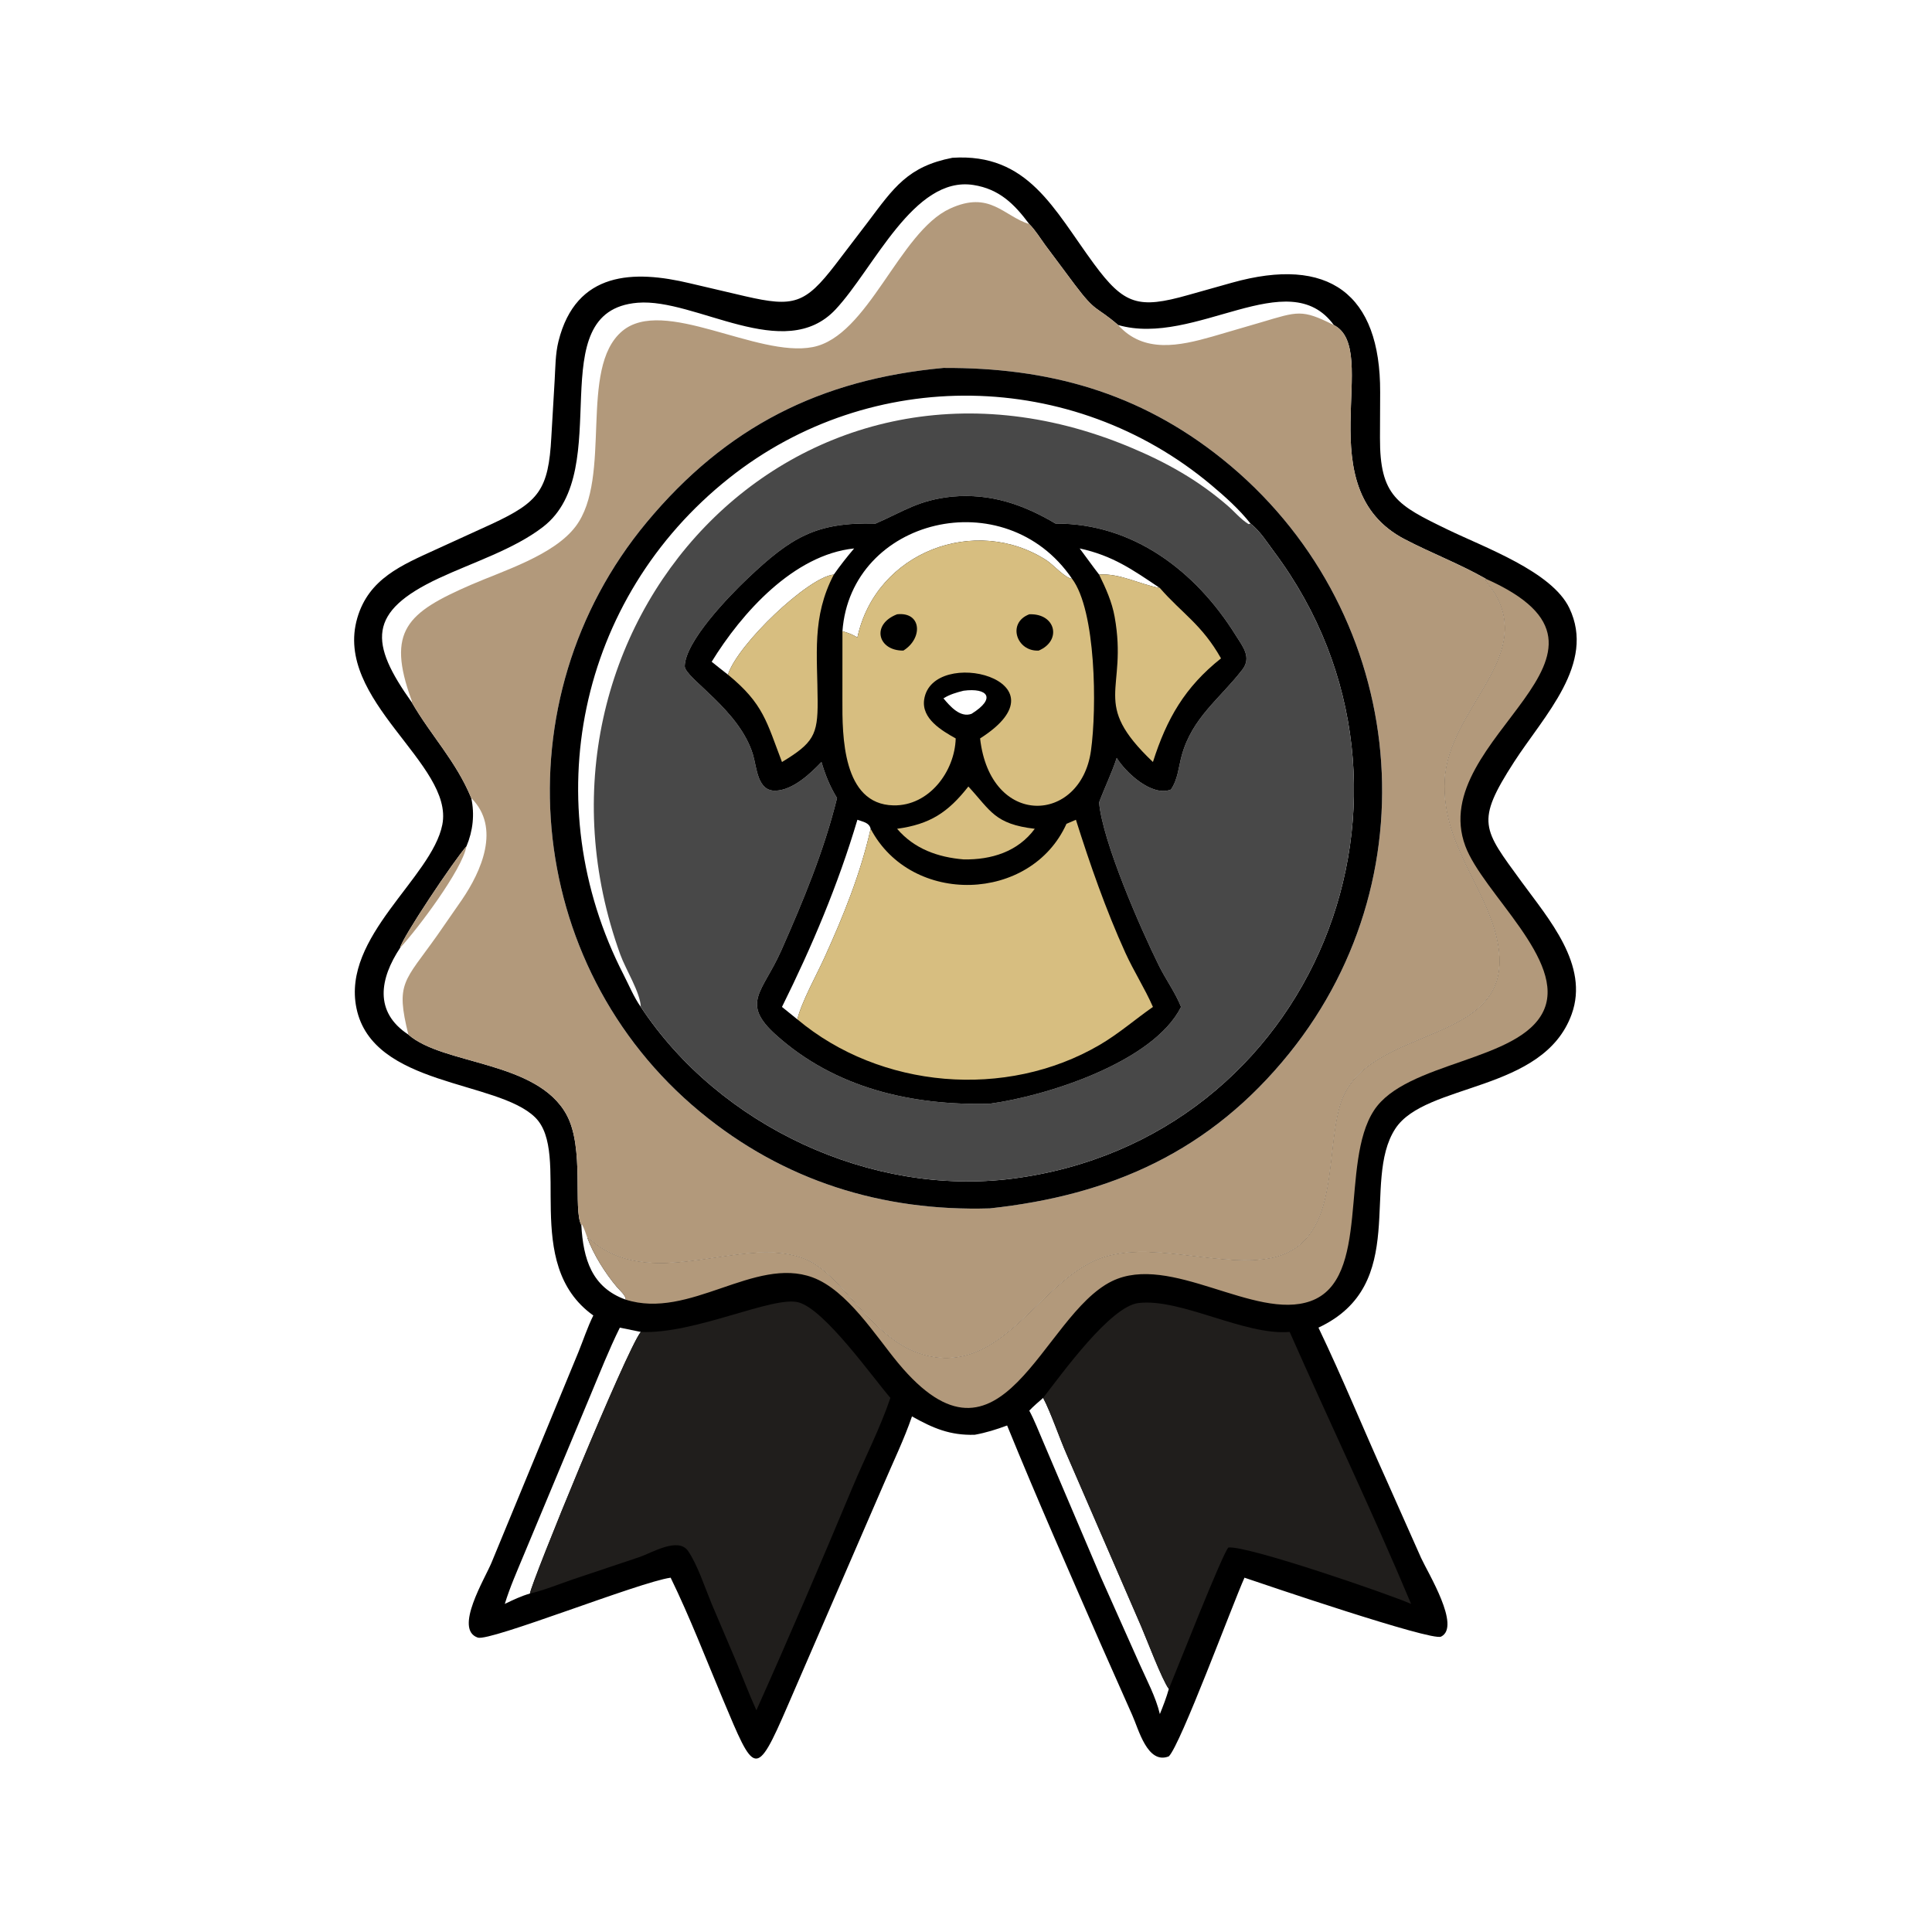
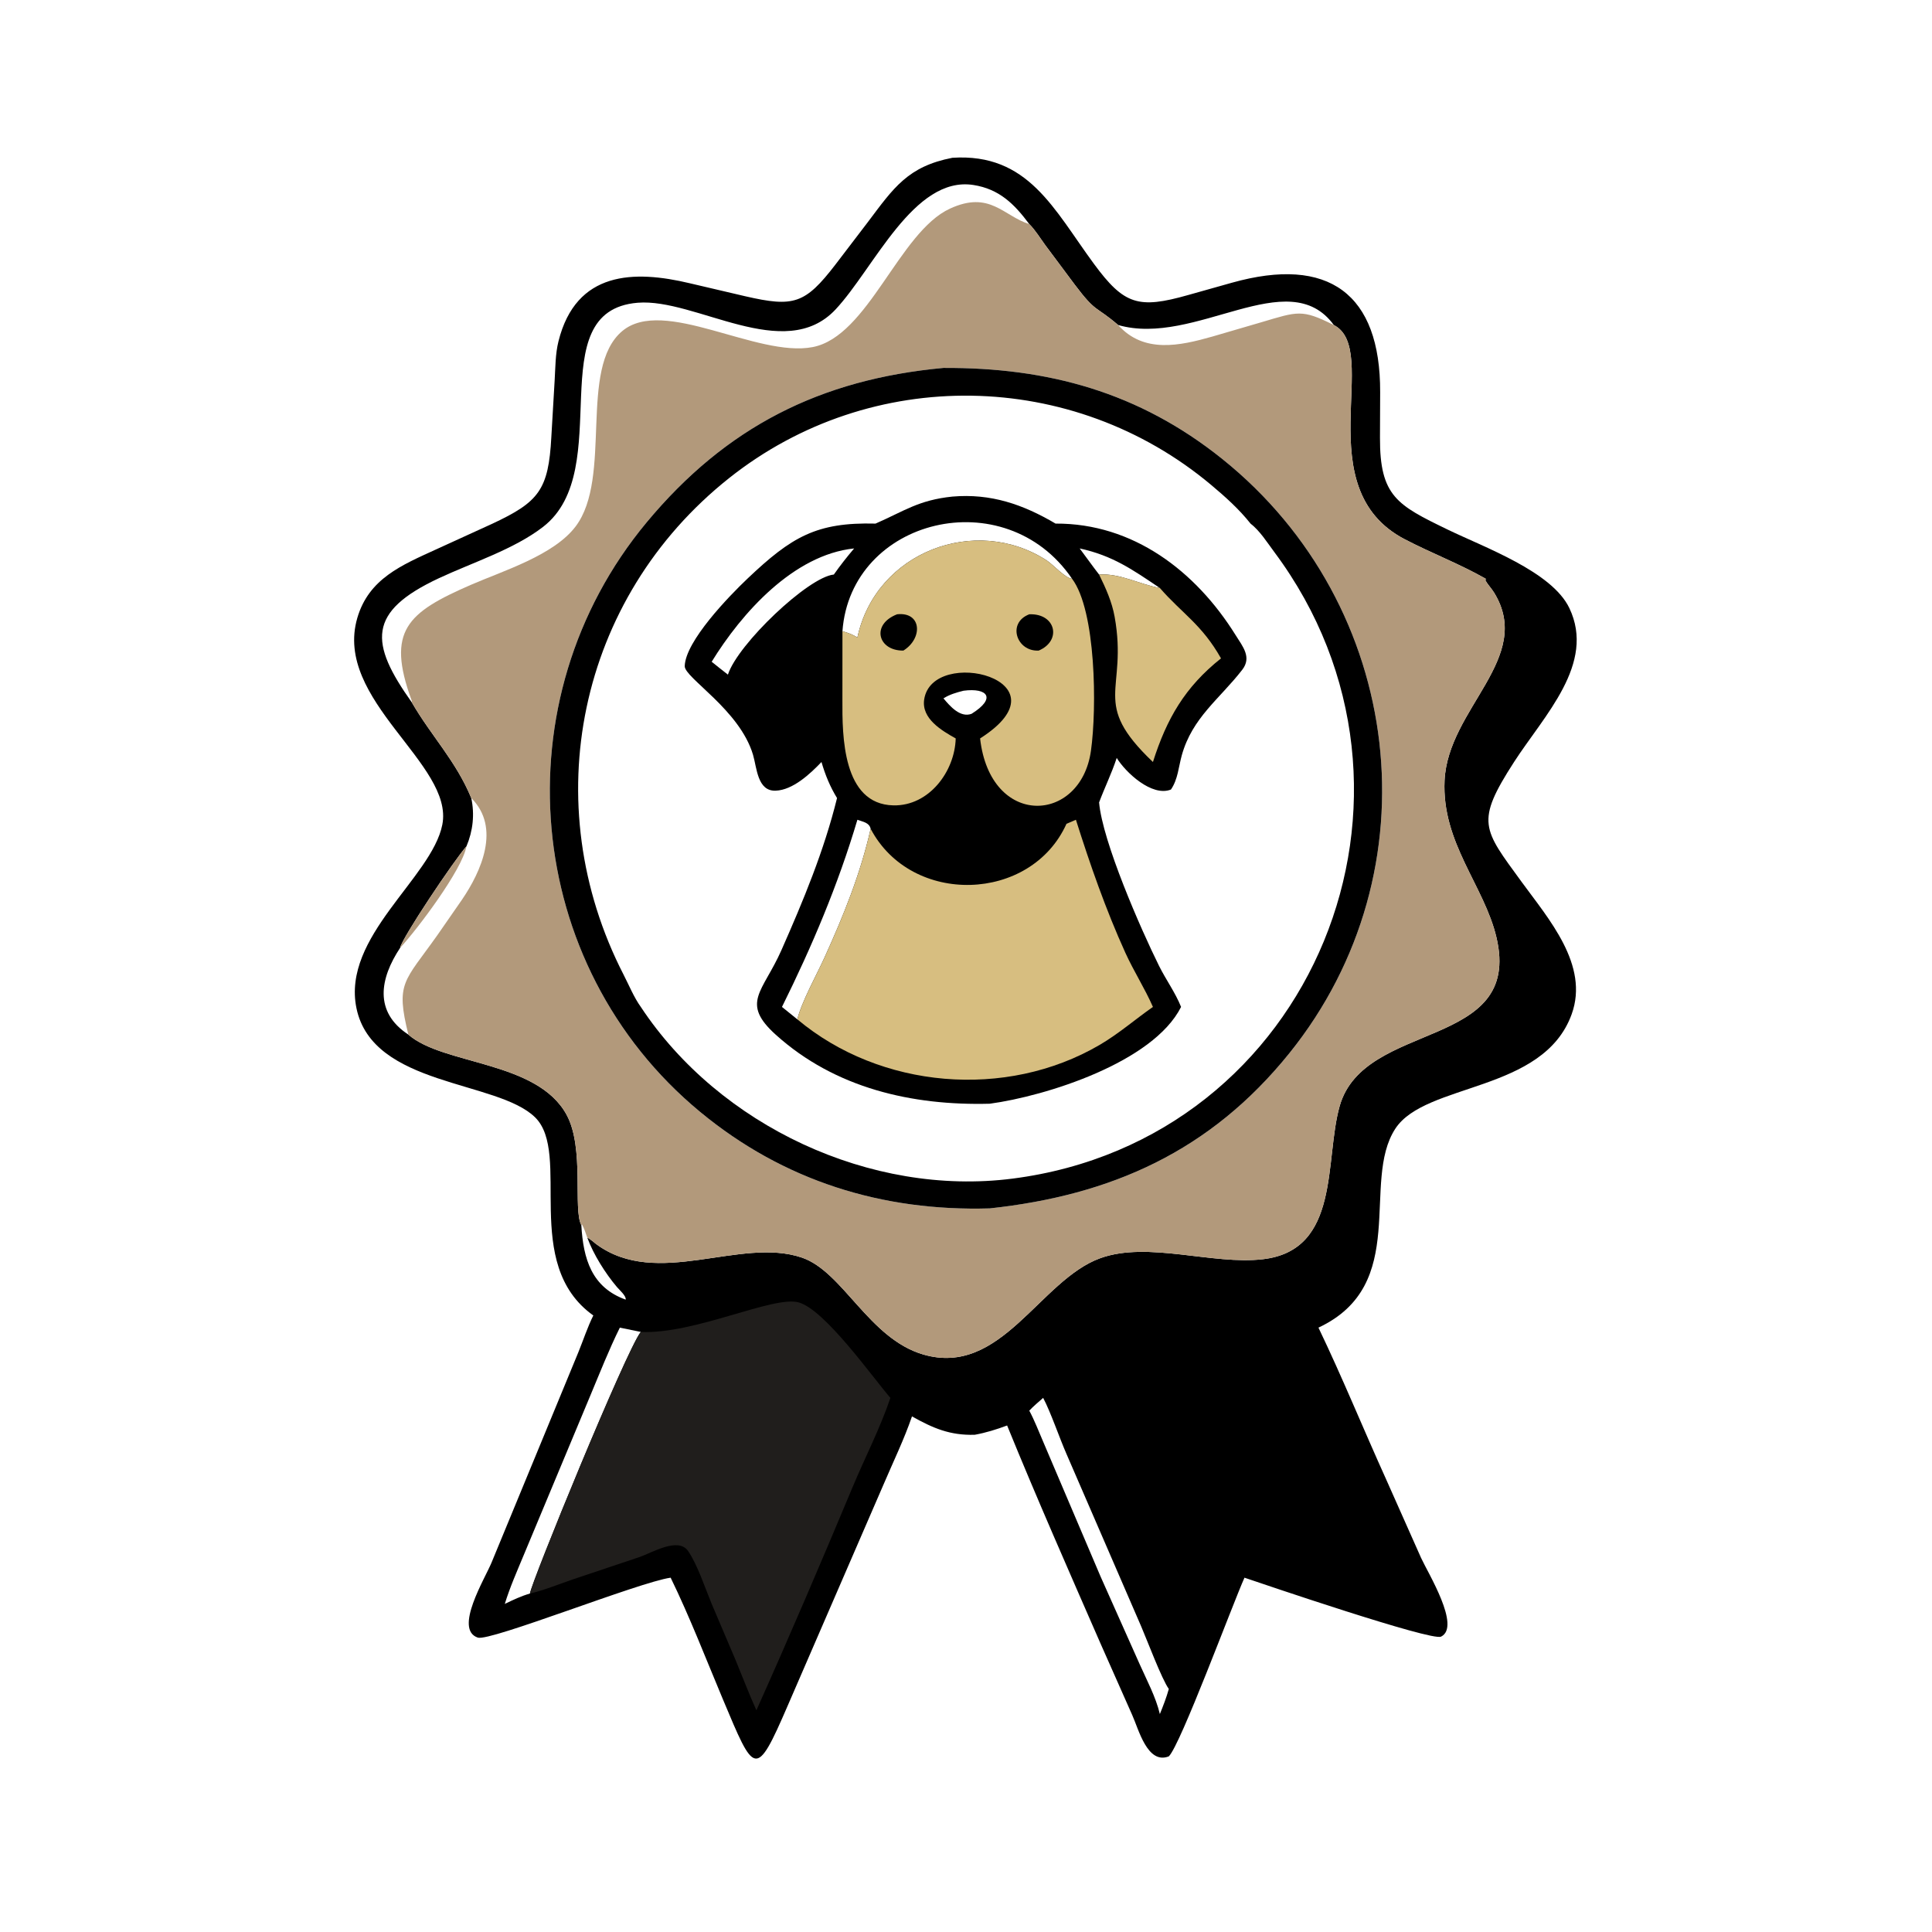
<svg xmlns="http://www.w3.org/2000/svg" height="1024" width="1024">
  <path d="M252.398 41.814C272.514 40.514 279.305 55.53 289.904 69.922C297.903 80.782 301.69 81.923 314.851 78.193L326.506 74.915C352.073 67.752 365.842 77.807 365.756 103.911L365.708 115.99C365.646 131.519 370.308 133.878 383.595 140.32C393.468 145.107 411.256 151.46 415.888 161.141C422.951 175.904 409.202 189.603 401.235 201.945C390.911 217.939 393.006 219.642 403.208 233.658C410.346 243.465 421.217 255.722 416.514 268.765C409.005 289.594 377.765 286.86 369.771 299.118C360.57 313.23 373.759 340.432 349.405 351.836C355.77 365.097 361.347 378.814 367.421 392.22L376.61 412.88C378.39 416.797 387.241 431.08 381.897 433.723C379.355 434.979 334.595 419.728 329.8 418.104C326.632 425.15 312.818 462.517 309.744 465.456C304.074 467.686 301.74 458.237 300.061 454.529L291.725 435.725C283.32 416.485 274.822 397.21 266.897 377.767C264.065 378.826 261.283 379.693 258.304 380.232C251.745 380.415 247.307 378.509 241.684 375.359C239.592 381.475 236.747 387.307 234.215 393.246L208.76 452.001C200.25 471.678 199.953 470.271 191.562 450.302C187.079 439.632 182.801 428.499 177.729 418.104C169.466 419.242 129.847 435.071 126.624 433.982C120.201 431.811 128.535 418.323 130.267 414.095L153.256 358.394C154.574 355.165 155.685 351.727 157.235 348.614C137.981 334.884 151.588 305.685 141.8 296.099C131.726 286.233 98.76 287.993 94.465 267.179C90.545 248.182 114.417 232.675 117.218 218.558C120.408 202.474 88.297 185.622 94.694 163.751C97.737 153.348 106.454 149.772 115.478 145.638L130.453 138.801C142.777 133.035 145.368 129.848 146.11 115.807L146.987 100.823C147.196 97.361 147.161 93.806 148.007 90.425C152.667 71.794 168.032 71.534 182.801 75.067L197.495 78.509C210.307 81.454 213.339 80.605 221.428 70.074L230.014 58.825C236.831 49.763 240.591 44.104 252.398 41.814ZM109.155 186.176C114.27 195.032 120.834 201.656 124.892 211.495C132.786 219.346 127.512 230.969 122.427 238.429L115.912 247.821C107.071 260.308 104.801 260.353 108.219 274.178C117.452 282.296 142.408 281.055 150.189 295.495C154.934 304.301 151.817 320.503 154.057 324.674L154.235 324.479C154.838 325.591 155.216 326.79 155.634 327.981C156.502 328.383 157.249 329.149 158.021 329.718C174.221 341.651 196.125 327.697 212.506 333.276C223.427 336.995 230.22 354.713 244.645 358.948C265.332 365.021 275.548 339.205 291.614 333.423C304.284 328.863 321.292 335.273 334.689 333.708C355.331 331.297 350.946 307.423 355.034 293.097C361.563 270.21 403.613 278.375 396.579 248.442C393.357 234.728 382.031 223.396 382.825 206.831C383.741 187.709 406.57 174.42 395.976 157.09C395.255 155.91 394.272 154.933 393.597 153.733L393.896 153.551L393.645 153.596L393.741 153.378C386.855 149.448 379.315 146.584 372.283 142.918C346.246 129.346 366.233 92.682 353.476 86.135C341.429 69.596 316.732 92.005 296.32 86.135C290.216 80.898 290.592 83.082 284.854 75.477L277.025 64.982C275.689 63.164 274.369 60.967 272.772 59.392C265.912 57.244 262.337 50.401 251.741 55.291C238.235 61.524 230.127 89.147 215.355 91.986C200.555 94.831 175.841 78.51 164.878 87.759C153.204 97.606 162.39 126.469 152.555 139.501C146.766 147.173 133.325 151.273 124.761 155C107.911 162.331 102.354 167.146 109.035 185.483C109.172 185.859 109.127 185.717 109.155 186.176ZM109.155 186.176C109.127 185.717 109.172 185.859 109.035 185.483C102.354 167.146 107.911 162.331 124.761 155C133.325 151.273 146.766 147.173 152.555 139.501C162.39 126.469 153.204 97.606 164.878 87.759C175.841 78.51 200.555 94.831 215.355 91.986C230.127 89.147 238.235 61.524 251.741 55.291C262.337 50.401 265.912 57.244 272.772 59.392C268.806 54.049 264.798 50.079 257.943 49.02C242.146 46.58 231.625 71.121 221.43 82.01C207.879 96.485 184.353 78.966 168.989 80.23C142.779 82.386 163.545 124.443 143.927 139.619C136.244 145.563 125.297 149.04 116.385 153.197C97.253 162.119 97.906 170.382 109.155 186.176ZM164.266 351.836C161.385 357.658 158.993 363.748 156.483 369.74L138.793 412.115C137.025 416.382 135.13 420.63 133.778 425.052C135.945 424.004 138.124 422.964 140.447 422.303C140.621 419.799 166.026 357.637 169.823 352.974L164.266 351.836ZM276.447 370.453C275.204 371.55 273.903 372.622 272.772 373.835C274.195 376.499 275.259 379.313 276.457 382.079L291.652 417.777L301.995 440.968C303.88 445.206 306.313 449.734 307.375 454.25C308.259 452.05 309.111 449.886 309.749 447.598C307.875 444.987 303.959 434.568 302.457 431.087L282.653 385.369C280.766 381.081 278.455 374.242 276.447 370.453ZM124.892 211.495C125.818 215.818 125.341 220.197 123.618 224.282C120.315 227.993 106.477 248.643 106.038 251.189C100.675 259.29 99.036 268.158 108.219 274.178C104.801 260.353 107.071 260.308 115.912 247.821L122.427 238.429C127.512 230.969 132.786 219.346 124.892 211.495ZM154.057 324.674C154.571 333.649 156.813 341.185 165.809 344.415C166.027 343.474 164.1 341.793 163.49 341.071C160.41 337.427 157.28 332.465 155.634 327.981C155.216 326.79 154.838 325.591 154.235 324.479L154.057 324.674Z" transform="scale(2 2)" />
  <path d="M123.618 224.282C122.485 230.506 110.665 246.188 106.038 251.189C106.477 248.643 120.315 227.993 123.618 224.282Z" transform="scale(2 2)" fill="#B2997B" />
-   <path d="M393.741 153.378C438.59 173.297 377.598 195.338 388.326 224.205C392.957 236.667 415.296 254.639 409.03 267.942C402.696 281.391 372.648 281.252 364.125 294.262C354.99 308.206 363.417 339.1 347.286 344.816C332.526 350.047 310.133 331.961 294.669 339.532C275.995 348.674 265.529 394.383 238.021 361.223C232.059 354.035 224.504 341.893 215.337 338.524C199.937 332.865 182.73 349.829 165.809 344.415C166.027 343.474 164.1 341.793 163.49 341.071C160.41 337.427 157.28 332.465 155.634 327.981C156.502 328.383 157.249 329.149 158.021 329.718C174.221 341.651 196.125 327.697 212.506 333.276C223.427 336.995 230.22 354.713 244.645 358.948C265.332 365.021 275.548 339.205 291.614 333.423C304.284 328.863 321.292 335.273 334.689 333.708C355.331 331.297 350.946 307.423 355.034 293.097C361.563 270.21 403.613 278.375 396.579 248.442C393.357 234.728 382.031 223.396 382.825 206.831C383.741 187.709 406.57 174.42 395.976 157.09C395.255 155.91 394.272 154.933 393.597 153.733L393.896 153.551L393.645 153.596L393.741 153.378Z" transform="scale(2 2)" fill="#B2997B" />
-   <path d="M276.447 370.453C281.667 363.703 294.304 346.184 301.72 345.313C312.95 343.995 329.85 353.997 341.778 352.974C352.392 377.038 363.788 400.79 373.956 425.052C368.045 422.458 330.521 409.524 325.543 410.108C324.073 411.431 311.935 442.348 309.749 447.598C307.875 444.987 303.959 434.568 302.457 431.087L282.653 385.369C280.766 381.081 278.455 374.242 276.447 370.453Z" transform="scale(2 2)" fill="#201E1C" />
  <path d="M169.823 352.974C184.121 353.643 204.885 343.283 211.645 345.147C218.586 347.06 231.159 364.894 235.963 370.453C233.258 378.485 229.216 386.283 225.945 394.112C217.683 413.882 209.214 433.685 200.453 453.244C198.434 448.771 196.689 444.167 194.811 439.633L188.577 424.989C186.848 420.82 184.842 414.663 182.35 411.034C179.754 407.254 172.766 411.496 169.554 412.608L151.913 418.52C148.133 419.806 144.333 421.393 140.447 422.303C140.621 419.799 166.026 357.637 169.823 352.974Z" transform="scale(2 2)" fill="#201E1C" />
  <path d="M109.155 186.176C109.127 185.717 109.172 185.859 109.035 185.483C102.354 167.146 107.911 162.331 124.761 155C133.325 151.273 146.766 147.173 152.555 139.501C162.39 126.469 153.204 97.606 164.878 87.759C175.841 78.51 200.555 94.831 215.355 91.986C230.127 89.147 238.235 61.524 251.741 55.291C262.337 50.401 265.912 57.244 272.772 59.392C274.369 60.967 275.689 63.164 277.025 64.982L284.854 75.477C290.592 83.082 290.216 80.898 296.32 86.135C316.732 92.005 341.429 69.596 353.476 86.135C366.233 92.682 346.246 129.346 372.283 142.918C379.315 146.584 386.855 149.448 393.741 153.378L393.645 153.596L393.896 153.551L393.597 153.733C394.272 154.933 395.255 155.91 395.976 157.09C406.57 174.42 383.741 187.709 382.825 206.831C382.031 223.396 393.357 234.728 396.579 248.442C403.613 278.375 361.563 270.21 355.034 293.097C350.946 307.423 355.331 331.297 334.689 333.708C321.292 335.273 304.284 328.863 291.614 333.423C275.548 339.205 265.332 365.021 244.645 358.948C230.22 354.713 223.427 336.995 212.506 333.276C196.125 327.697 174.221 341.651 158.021 329.718C157.249 329.149 156.502 328.383 155.634 327.981C155.216 326.79 154.838 325.591 154.235 324.479L154.057 324.674C151.817 320.503 154.934 304.301 150.189 295.495C142.408 281.055 117.452 282.296 108.219 274.178C104.801 260.353 107.071 260.308 115.912 247.821L122.427 238.429C127.512 230.969 132.786 219.346 124.892 211.495C120.834 201.656 114.27 195.032 109.155 186.176ZM250.026 97.504C217.389 100.518 192.389 113.138 171.361 138.437C132.351 185.37 138.443 255.729 185.526 294.651C207.634 312.927 233.74 321.084 262.301 320.235C294.503 316.757 320.734 305.139 341.707 279.095C380.694 230.683 372.209 160.379 323.922 121.635C301.825 103.906 277.697 97.37 250.026 97.504ZM296.32 86.135C303.112 93.719 312.583 91.664 321.278 89.194L334.365 85.371C343.884 82.545 345.024 81.917 353.269 86.033L353.476 86.135C341.429 69.596 316.732 92.005 296.32 86.135Z" transform="scale(2 2)" fill="#B2997B" />
  <path d="M250.026 97.504C277.697 97.37 301.825 103.906 323.922 121.635C372.209 160.379 380.694 230.683 341.707 279.095C320.734 305.139 294.503 316.757 262.301 320.235C233.74 321.084 207.634 312.927 185.526 294.651C138.443 255.729 132.351 185.37 171.361 138.437C192.389 113.138 217.389 100.518 250.026 97.504ZM169.823 266.847C190.661 298.368 230.78 317.16 268.323 312.347C348.41 302.08 385.212 209.996 337.729 146.332C335.855 143.819 333.89 140.672 331.406 138.757L330.877 138.891C328.821 137.632 327.146 135.576 325.319 134C317.433 127.196 309.142 122.554 299.549 118.539C210.489 81.262 133.249 166.931 164.397 252.998C165.813 256.911 169.683 263.005 169.823 266.847ZM169.823 266.847C169.683 263.005 165.813 256.911 164.397 252.998C133.249 166.931 210.489 81.262 299.549 118.539C309.142 122.554 317.433 127.196 325.319 134C327.146 135.576 328.821 137.632 330.877 138.891L331.406 138.757C328.385 134.942 324.731 131.668 321.012 128.547C284.331 97.766 230.877 96.79 193.224 126.7C153.078 158.59 141.964 213.007 165.252 258.292C166.659 261.028 168.028 264.374 169.823 266.847Z" transform="scale(2 2)" />
-   <path d="M169.823 266.847C169.683 263.005 165.813 256.911 164.397 252.998C133.249 166.931 210.489 81.262 299.549 118.539C309.142 122.554 317.433 127.196 325.319 134C327.146 135.576 328.821 137.632 330.877 138.891L331.406 138.757C333.89 140.672 335.855 143.819 337.729 146.332C385.212 209.996 348.41 302.08 268.323 312.347C230.78 317.16 190.661 298.368 169.823 266.847ZM252.398 131.6C243.438 132.526 239.752 135.38 232.029 138.757C216.37 138.364 209.78 142.256 198.109 153.325C193.157 158.022 181.655 169.911 181.46 176.519C181.368 179.615 196.004 188.067 199.555 200.012C200.585 203.478 200.708 209.706 205.546 209.539C210.128 209.381 214.726 205.058 217.7 201.94C218.704 205.368 219.954 208.443 221.824 211.495C218.384 225.461 212.881 238.69 207.08 251.81C202.164 262.928 196.152 265.708 205.608 274.231C221.32 288.393 241.732 293.042 262.301 292.498C277.147 290.489 305.595 281.567 312.996 266.847C311.496 263.077 308.978 259.629 307.167 255.983C302.29 246.162 292.161 222.996 291.271 212.65C292.754 208.689 294.631 204.883 295.942 200.854C298.239 204.642 305.282 211.261 310.314 209.233C312.162 206.552 312.333 203.221 313.185 200.164C315.969 190.174 323.142 185.304 329.194 177.516C331.787 174.179 329.349 171.36 327.436 168.289C316.852 151.305 300.257 138.651 279.731 138.757C271.101 133.66 262.564 130.725 252.398 131.6Z" transform="scale(2 2)" fill="#484848" />
  <path d="M252.398 131.6C262.564 130.725 271.101 133.66 279.731 138.757C300.257 138.651 316.852 151.305 327.436 168.289C329.349 171.36 331.787 174.179 329.194 177.516C323.142 185.304 315.969 190.174 313.185 200.164C312.333 203.221 312.162 206.552 310.314 209.233C305.282 211.261 298.239 204.642 295.942 200.854C294.631 204.883 292.754 208.689 291.271 212.65C292.161 222.996 302.29 246.162 307.167 255.983C308.978 259.629 311.496 263.077 312.996 266.847C305.595 281.567 277.147 290.489 262.301 292.498C241.732 293.042 221.32 288.393 205.608 274.231C196.152 265.708 202.164 262.928 207.08 251.81C212.881 238.69 218.384 225.461 221.824 211.495C219.954 208.443 218.704 205.368 217.7 201.94C214.726 205.058 210.128 209.381 205.546 209.539C200.708 209.706 200.585 203.478 199.555 200.012C196.004 188.067 181.368 179.615 181.46 176.519C181.655 169.911 193.157 158.022 198.109 153.325C209.78 142.256 216.37 138.364 232.029 138.757C239.752 135.38 243.438 132.526 252.398 131.6ZM223.256 167.282C224.696 167.689 225.952 168.129 227.22 168.946C232.114 146.176 258.596 136.317 277.397 148.518C279.03 149.577 282.354 153.276 284.106 153.378C266.363 127.306 225.441 137.335 223.256 167.282ZM227.22 217.245C222.097 234.473 215.208 250.77 207.232 266.847L211.312 270.142C212.348 265.665 216.459 258.255 218.473 253.821C223.539 242.671 228.026 231.605 230.731 219.639C230.359 217.955 228.643 217.788 227.22 217.245ZM188.601 175.371C190.031 176.514 191.452 177.668 192.904 178.783C195.538 170.668 214.205 152.908 220.974 152.261C222.663 149.854 224.455 147.584 226.355 145.342C210.324 146.999 196.543 162.451 188.601 175.371ZM286.124 145.342C287.858 147.636 289.502 149.993 291.271 152.261C296.879 151.9 302.01 154.869 307.375 155.827C300.131 150.953 294.868 147.238 286.124 145.342ZM255.356 183.047C253.447 183.528 251.717 184.017 250.026 185.072C251.765 187.153 254.455 190.27 257.465 189.172C264.105 185.045 261.743 182.211 255.356 183.047Z" transform="scale(2 2)" />
-   <path d="M256.629 208.433C262.555 214.859 263.566 218.382 274.227 219.639C269.751 225.719 262.707 227.887 255.356 227.751C248.542 227.179 242.293 224.969 237.74 219.639C246.494 218.423 251.22 215.31 256.629 208.433Z" transform="scale(2 2)" fill="#D7BE80" />
-   <path d="M192.904 178.783C195.538 170.668 214.205 152.908 220.974 152.261C215.069 163.579 216.636 173.461 216.688 185.928C216.724 194.756 215.535 196.923 207.232 201.94C203.149 191.276 202.347 186.517 192.904 178.783Z" transform="scale(2 2)" fill="#D7BE80" />
  <path d="M291.271 152.261C296.879 151.9 302.01 154.869 307.375 155.827C313.305 162.628 318.494 165.476 323.581 174.474C313.984 182.103 309.173 190.507 305.54 201.94C288.818 186.026 298.957 183.359 295.394 163.474C294.679 159.484 293.042 155.871 291.271 152.261Z" transform="scale(2 2)" fill="#D7BE80" />
  <path d="M227.22 168.946C232.114 146.176 258.596 136.317 277.397 148.518C279.03 149.577 282.354 153.276 284.106 153.378C290.466 161.813 290.701 187.666 289.112 198.971C286.389 218.344 262.44 219.516 259.735 195.692C283.985 180.253 247.081 171.068 244.916 185.364C244.148 190.44 249.541 193.597 253.273 195.692C253.032 204.439 246.216 213.628 236.768 213.433C223.234 213.153 223.202 194.894 223.246 185.502L223.256 167.282C224.696 167.689 225.952 168.129 227.22 168.946Z" transform="scale(2 2)" fill="#D7BE80" />
  <path d="M237.74 162.793C244.27 162.084 244.627 169.172 239.404 172.41C232.655 172.499 230.762 165.488 237.74 162.793Z" transform="scale(2 2)" />
  <path d="M272.772 162.793C279.798 162.516 281.465 169.786 275.272 172.41C269.415 172.741 266.794 165.072 272.772 162.793Z" transform="scale(2 2)" />
  <path d="M282.627 218.318C283.461 217.96 284.291 217.593 285.129 217.245C288.9 229.162 293.047 241.076 298.219 252.466C300.444 257.366 303.392 261.936 305.54 266.847C300.763 270.183 296.49 273.943 291.426 276.906C266.599 291.435 233.281 288.554 211.312 270.142C212.348 265.665 216.459 258.255 218.473 253.821C223.539 242.671 228.026 231.605 230.731 219.639C241.554 240.178 273.231 239.191 282.627 218.318Z" transform="scale(2 2)" fill="#D7BE80" />
</svg>